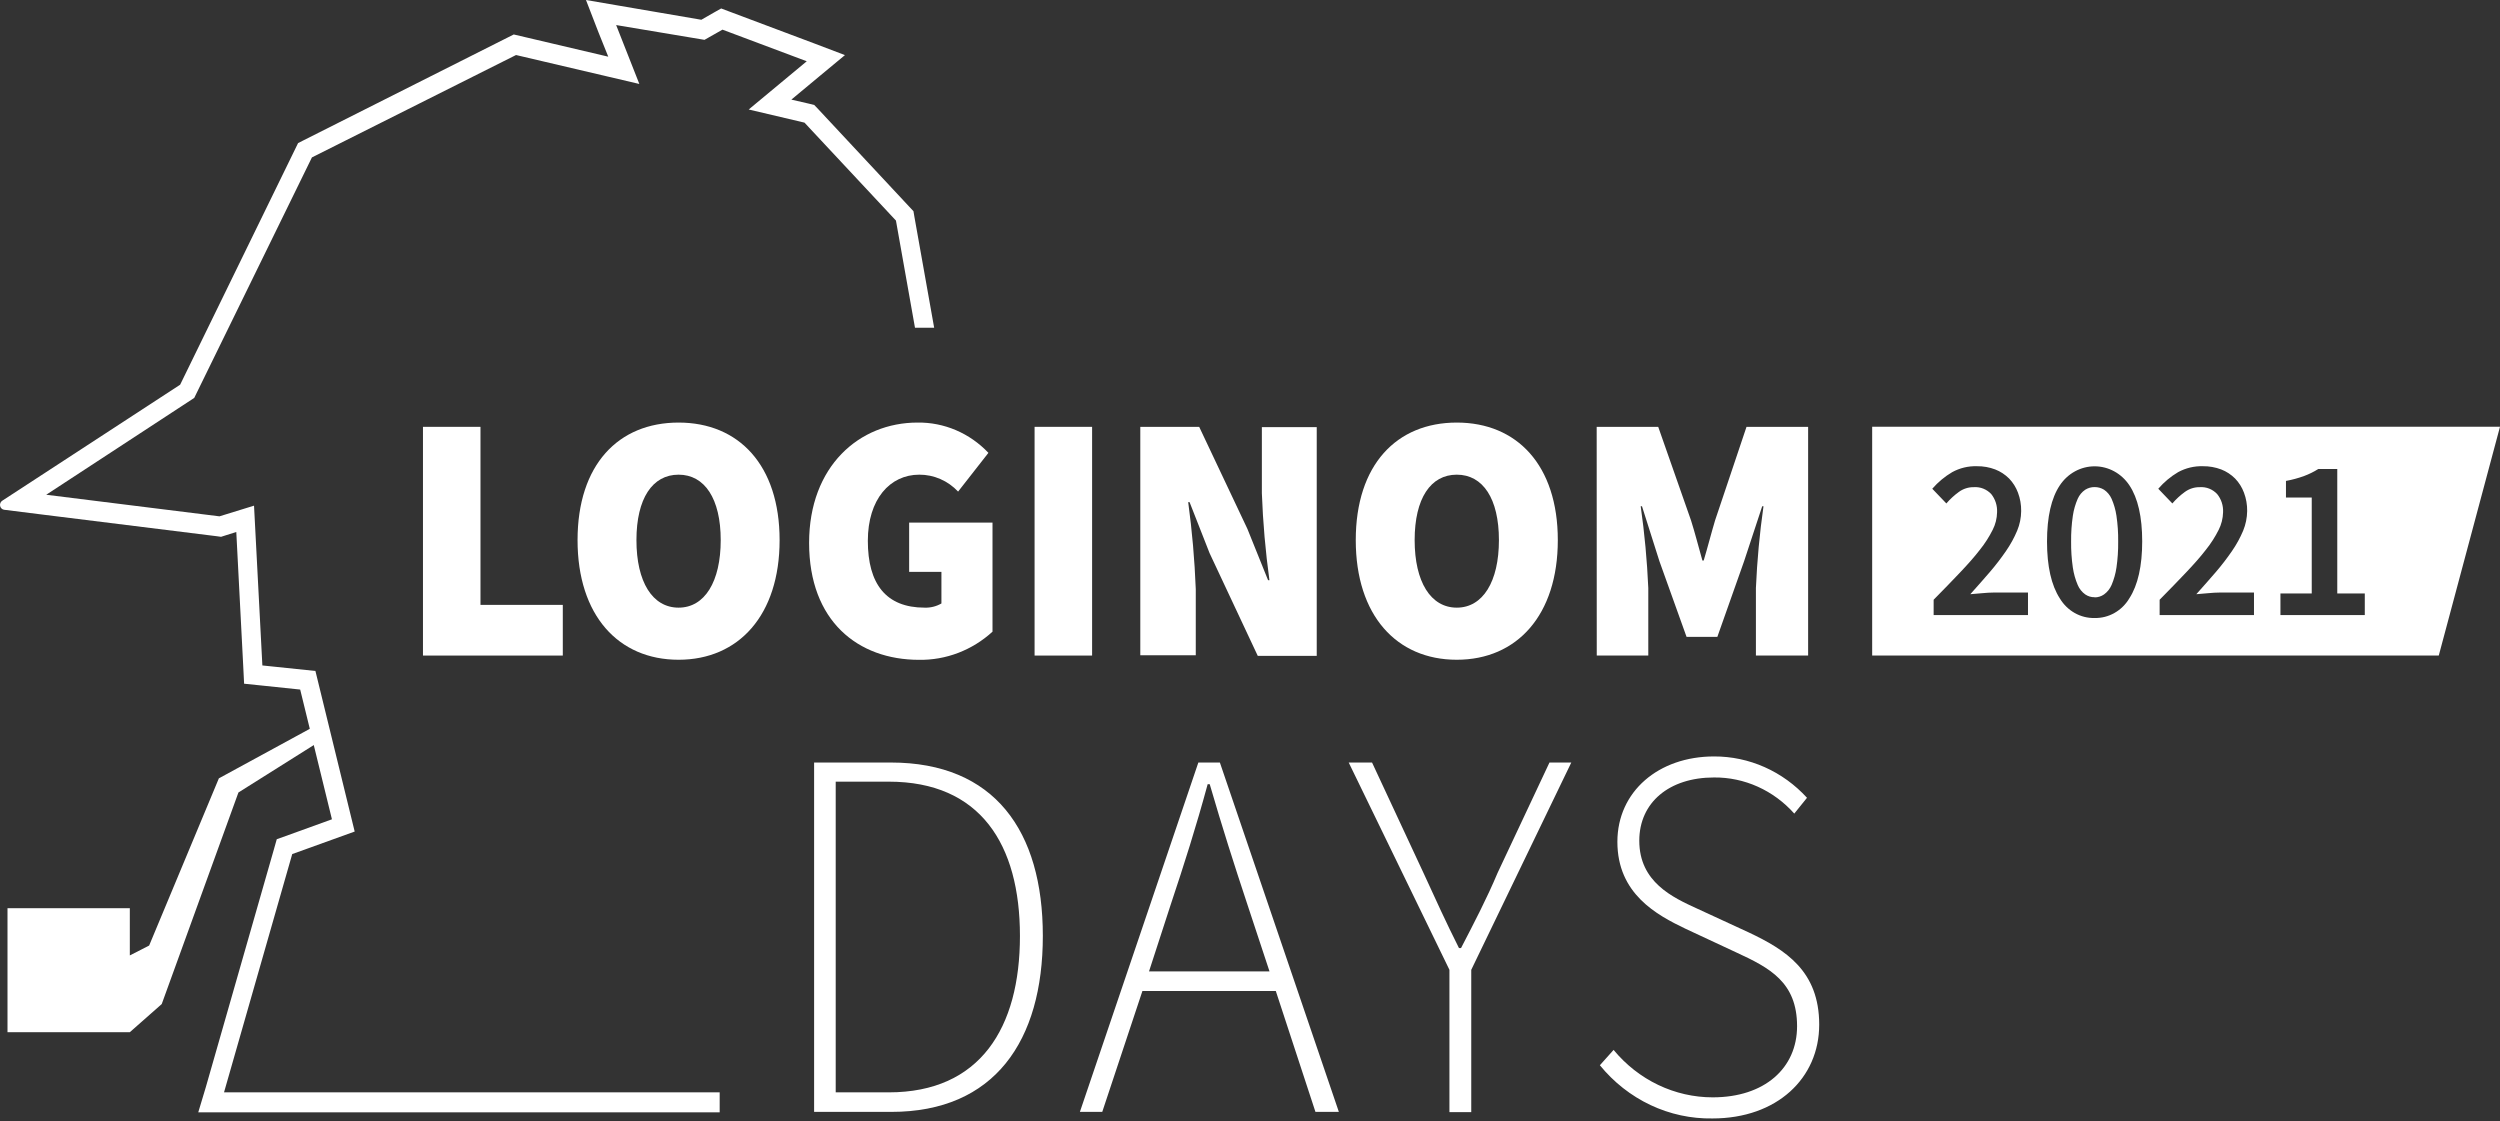
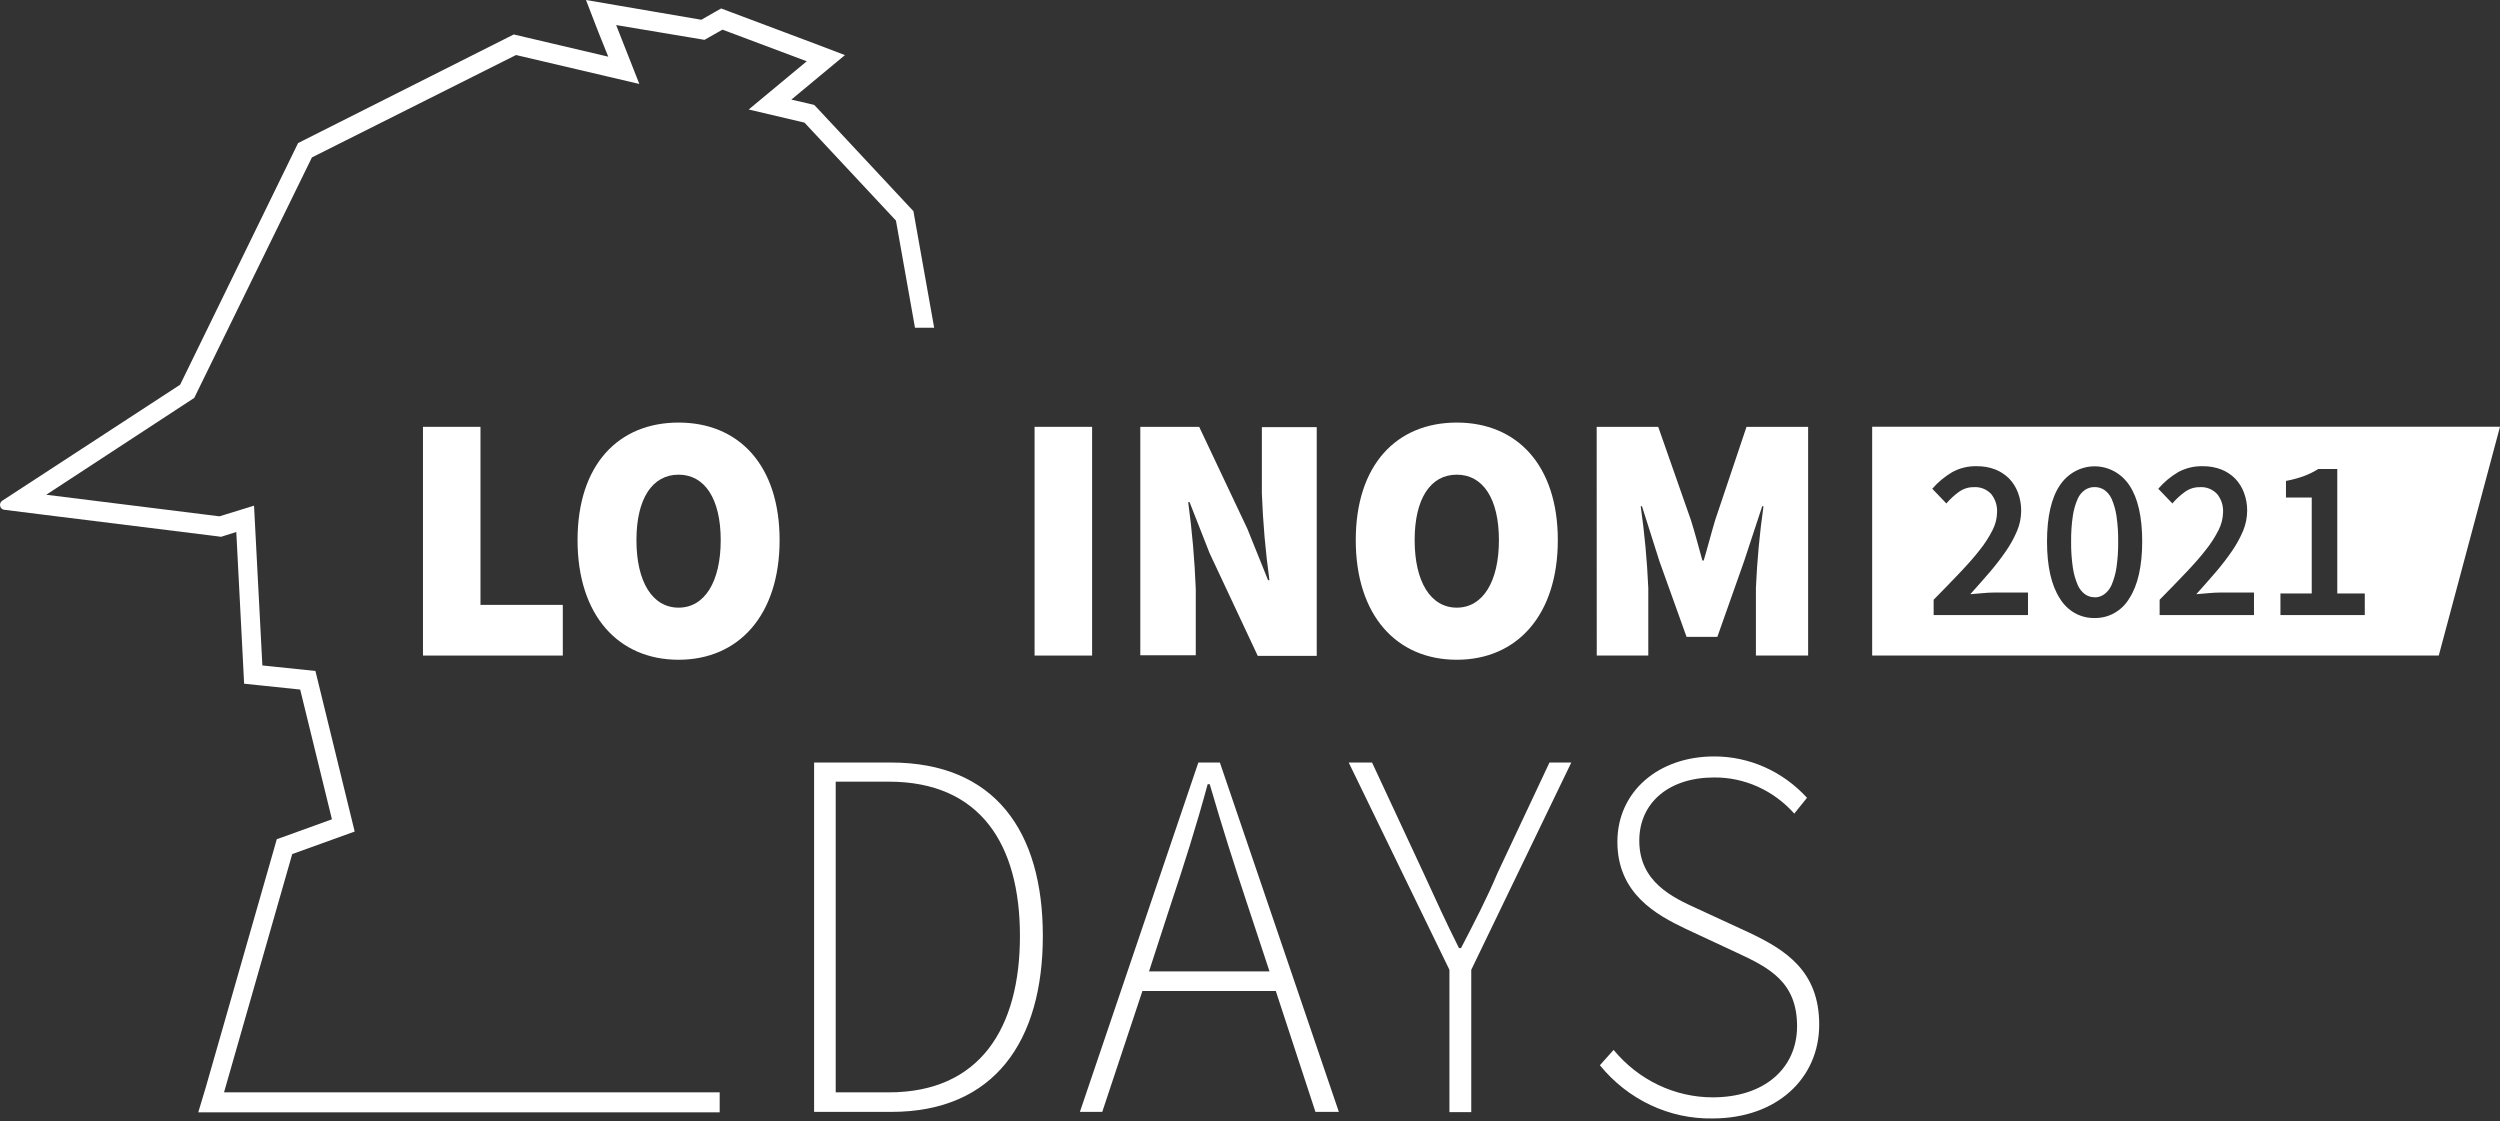
<svg xmlns="http://www.w3.org/2000/svg" width="321" height="144" viewBox="0 0 321 144" fill="none">
  <rect x="0" y="0" width="321" height="144" fill="#333333" stroke="none" />
-   <path d="M41.542 92.62L28.103 99.939L19.15 121.408L16.669 122.677V116.617H0.963V132.534H16.669L20.766 128.92L30.614 101.756L42.019 94.579L41.542 92.62Z" fill="white" />
  <path d="M92.406 140.259H28.764L37.522 109.663L45.541 106.77L40.5 86.153L33.688 85.443L32.617 64.927L28.18 66.297L5.935 63.526L24.94 51.091L40.052 20.211L66.258 7.065L82.091 10.781L79.113 3.218L90.459 5.116L92.766 3.807L103.587 7.867L96.133 14.059L103.295 15.745L115.04 28.322L117.483 42.077H119.945L117.415 27.865L117.288 27.114L116.772 26.566L105.056 14.009L104.55 13.481L103.859 13.308L101.611 12.79L105.114 9.877L108.491 7.075L104.433 5.532L93.622 1.472L92.6 1.086L91.627 1.634L90.051 2.538L79.502 0.731L75.24 0L76.836 4.132L78.101 7.278L66.793 4.619L65.966 4.426L65.217 4.802L39.011 17.998L38.271 18.374L37.901 19.135L23.13 49.396L4.641 61.455L0.281 64.298C0.175 64.367 0.093 64.469 0.046 64.59C-0.002 64.71 -0.013 64.843 0.015 64.97C0.043 65.097 0.108 65.212 0.201 65.298C0.294 65.385 0.41 65.44 0.534 65.455L5.633 66.094L27.878 68.856L28.384 68.927L28.861 68.774L30.34 68.308L31.236 85.636L31.343 87.788L33.406 88.001L38.544 88.539L42.621 105.197L36.705 107.339L35.537 107.755L35.187 108.993L26.428 139.589L25.455 142.827H92.406V140.259Z" fill="white" />
  <path d="M54.309 54.806H61.694V77.667H72.263V84.174H54.309V54.806Z" fill="white" />
  <path d="M74.158 69.353C74.158 59.679 79.394 54.258 87.13 54.258C94.866 54.258 100.101 59.73 100.101 69.353C100.101 78.976 94.856 84.712 87.13 84.712C79.403 84.712 74.158 79.017 74.158 69.353ZM92.54 69.353C92.54 64.024 90.477 60.948 87.13 60.948C83.782 60.948 81.719 63.993 81.719 69.353C81.719 74.713 83.773 78.022 87.13 78.022C90.487 78.022 92.54 74.682 92.54 69.353Z" fill="white" />
-   <path d="M103.889 69.708C103.889 59.862 110.331 54.258 117.804 54.258C119.495 54.233 121.174 54.564 122.739 55.232C124.304 55.9 125.724 56.891 126.913 58.146L123.02 63.12C122.371 62.429 121.596 61.881 120.74 61.508C119.884 61.135 118.965 60.944 118.038 60.948C114.262 60.948 111.43 64.105 111.43 69.444C111.43 74.957 113.746 78.022 118.729 78.022C119.479 78.049 120.222 77.863 120.879 77.484V73.424H116.734V67.1H127.438V81.108C124.827 83.493 121.459 84.78 117.989 84.722C110.156 84.712 103.889 79.748 103.889 69.708Z" fill="white" />
  <path d="M132.84 54.806H140.226V84.174H132.84V54.806Z" fill="white" />
  <path d="M146.414 54.806H153.975L160.164 67.901L162.821 74.5H162.996C162.485 70.798 162.16 67.071 162.023 63.333V54.847H169.068V84.214H161.497L155.308 71.018L152.739 64.47H152.564C153.068 68.173 153.392 71.9 153.537 75.637V84.133H146.414V54.806Z" fill="white" />
  <path d="M174.08 69.353C174.08 59.679 179.325 54.258 187.052 54.258C194.778 54.258 200.023 59.73 200.023 69.353C200.023 78.976 194.788 84.712 187.052 84.712C179.315 84.712 174.08 79.017 174.08 69.353ZM192.462 69.353C192.462 64.024 190.409 60.948 187.052 60.948C183.694 60.948 181.641 63.993 181.641 69.353C181.641 74.713 183.704 78.022 187.052 78.022C190.399 78.022 192.462 74.682 192.462 69.353Z" fill="white" />
  <path d="M205.014 54.806H212.915L217.129 66.825C217.645 68.45 218.102 70.257 218.589 71.972H218.754C219.27 70.257 219.727 68.45 220.214 66.825L224.252 54.806H232.164V84.174H225.459V75.495C225.612 71.984 225.937 68.484 226.432 65.008H226.266L223.941 72.063L220.506 81.778H216.555L213.071 72.063L210.833 65.008H210.667C211.162 68.484 211.487 71.984 211.641 75.495V84.174H205.023L205.014 54.806Z" fill="white" />
  <path d="M104.531 97.908H114.379C127.701 97.908 133.9 106.689 133.9 120.17C133.9 133.651 127.701 142.767 114.438 142.767H104.531V97.908ZM114.116 140.259C125.872 140.259 130.961 131.956 130.961 120.18C130.961 108.405 125.872 100.365 114.116 100.365H107.305V140.259H114.116Z" fill="white" />
  <path d="M153.868 97.908H156.632L171.909 142.767H168.903L163.813 127.245H146.686L141.529 142.767H138.658L153.868 97.908ZM147.533 124.728H163.005L160.193 116.221C158.432 110.912 156.933 106.212 155.328 100.69H155.065C153.566 106.212 152.068 110.912 150.297 116.221L147.533 124.728Z" fill="white" />
  <path d="M186.107 124.525L173.174 97.908H176.171L182.769 112.069C184.267 115.338 185.688 118.465 187.333 121.733H187.595C189.289 118.465 190.923 115.338 192.295 112.069L198.952 97.908H201.754L188.909 124.525V142.797H186.107V124.525Z" fill="white" />
  <path d="M205.424 136.777L207.185 134.808C208.762 136.719 210.715 138.252 212.912 139.303C215.108 140.354 217.497 140.899 219.913 140.899C226.57 140.899 230.744 137.153 230.744 131.763C230.744 126.108 227.222 124.271 222.959 122.302L216.43 119.256C212.712 117.48 207.672 114.759 207.672 108.09C207.672 101.624 212.965 97.127 220.079 97.127C222.311 97.119 224.52 97.585 226.573 98.498C228.626 99.411 230.479 100.751 232.019 102.436L230.384 104.466C229.07 102.987 227.475 101.811 225.701 101.012C223.926 100.213 222.012 99.809 220.079 99.827C214.328 99.827 210.484 103.035 210.484 107.948C210.484 113.267 214.785 115.236 217.919 116.668L224.516 119.713C229.275 121.957 233.586 124.677 233.586 131.56C233.586 138.442 228.165 143.609 219.884 143.609C217.14 143.656 214.42 143.067 211.919 141.886C209.419 140.704 207.201 138.96 205.424 136.777V136.777Z" fill="white" />
  <path fill-rule="evenodd" clip-rule="evenodd" d="M240.387 84.174H313.137L320.999 54.796H240.387V84.174ZM248.279 78.976V77.007C249.524 75.748 250.653 74.581 251.655 73.525C252.658 72.469 253.524 71.495 254.234 70.571C254.861 69.788 255.406 68.937 255.859 68.033C256.214 67.343 256.408 66.574 256.424 65.79C256.469 64.93 256.197 64.083 255.665 63.425C255.377 63.124 255.031 62.89 254.65 62.739C254.27 62.589 253.862 62.525 253.456 62.552C252.76 62.536 252.078 62.753 251.509 63.171C250.924 63.594 250.388 64.089 249.913 64.643L248.103 62.755C248.842 61.906 249.706 61.186 250.663 60.623C251.64 60.09 252.733 59.828 253.835 59.862C254.638 59.851 255.436 59.992 256.19 60.278C256.853 60.537 257.459 60.934 257.971 61.445C258.468 61.961 258.856 62.58 259.109 63.262C259.39 64.012 259.529 64.812 259.518 65.617C259.512 66.488 259.336 67.347 259.002 68.145C258.618 69.058 258.141 69.925 257.582 70.734C256.939 71.673 256.247 72.574 255.509 73.434C254.711 74.358 253.874 75.312 252.988 76.296L254.516 76.165C255.061 76.114 255.558 76.083 255.986 76.083H260.394V78.976H248.279ZM268.948 79.352C268.058 79.373 267.178 79.152 266.395 78.71C265.612 78.269 264.953 77.622 264.481 76.835C263.392 75.149 262.837 72.713 262.837 69.536C262.837 66.358 263.392 63.942 264.481 62.318C264.981 61.565 265.648 60.948 266.426 60.523C267.204 60.097 268.07 59.875 268.948 59.875C269.827 59.875 270.692 60.097 271.47 60.523C272.248 60.948 272.915 61.565 273.415 62.318C274.505 63.942 275.059 66.379 275.059 69.516C275.059 72.652 274.505 75.129 273.415 76.814C272.946 77.606 272.288 78.256 271.504 78.701C270.721 79.147 269.84 79.371 268.948 79.352ZM268.948 76.703C269.377 76.706 269.798 76.576 270.155 76.327C270.581 76.022 270.917 75.601 271.128 75.109C271.428 74.403 271.637 73.659 271.751 72.896C271.913 71.784 271.987 70.66 271.974 69.536C271.988 68.425 271.913 67.314 271.751 66.216C271.639 65.466 271.43 64.735 271.128 64.044C270.915 63.567 270.578 63.163 270.155 62.877C269.789 62.654 269.372 62.538 268.948 62.542C268.527 62.537 268.113 62.653 267.751 62.877C267.326 63.161 266.989 63.566 266.778 64.044C266.476 64.735 266.266 65.466 266.155 66.216C265.993 67.314 265.918 68.425 265.931 69.536C265.918 70.66 265.993 71.784 266.155 72.896C266.268 73.659 266.478 74.403 266.778 75.109C266.986 75.602 267.323 76.025 267.751 76.327C268.106 76.57 268.524 76.694 268.948 76.682V76.703ZM277.297 77.007V78.976H289.412V76.083H285.004C284.576 76.083 284.079 76.114 283.534 76.165L282.007 76.296C282.892 75.312 283.729 74.358 284.527 73.434C285.265 72.574 285.957 71.673 286.6 70.734C287.159 69.925 287.636 69.058 288.02 68.145C288.35 67.346 288.525 66.487 288.536 65.617C288.547 64.812 288.408 64.012 288.127 63.262C287.874 62.58 287.486 61.961 286.989 61.445C286.477 60.934 285.871 60.537 285.208 60.278C284.453 59.993 283.656 59.852 282.853 59.862C281.748 59.828 280.652 60.091 279.671 60.623C278.717 61.187 277.856 61.906 277.122 62.755L278.932 64.643C279.406 64.089 279.942 63.594 280.527 63.171C281.096 62.753 281.778 62.536 282.474 62.552C282.879 62.525 283.285 62.589 283.664 62.74C284.043 62.89 284.387 63.124 284.673 63.425C285.213 64.08 285.488 64.927 285.442 65.79C285.422 66.573 285.229 67.341 284.877 68.033C284.424 68.937 283.879 69.788 283.252 70.571C282.542 71.495 281.676 72.469 280.673 73.525C279.671 74.581 278.542 75.748 277.297 77.007ZM292.808 78.976V76.205H296.827V63.882H293.518V61.75C294.309 61.607 295.087 61.397 295.844 61.12C296.481 60.883 297.094 60.581 297.673 60.217H300.106V76.205H303.639V78.976H292.808Z" fill="white" />
</svg>